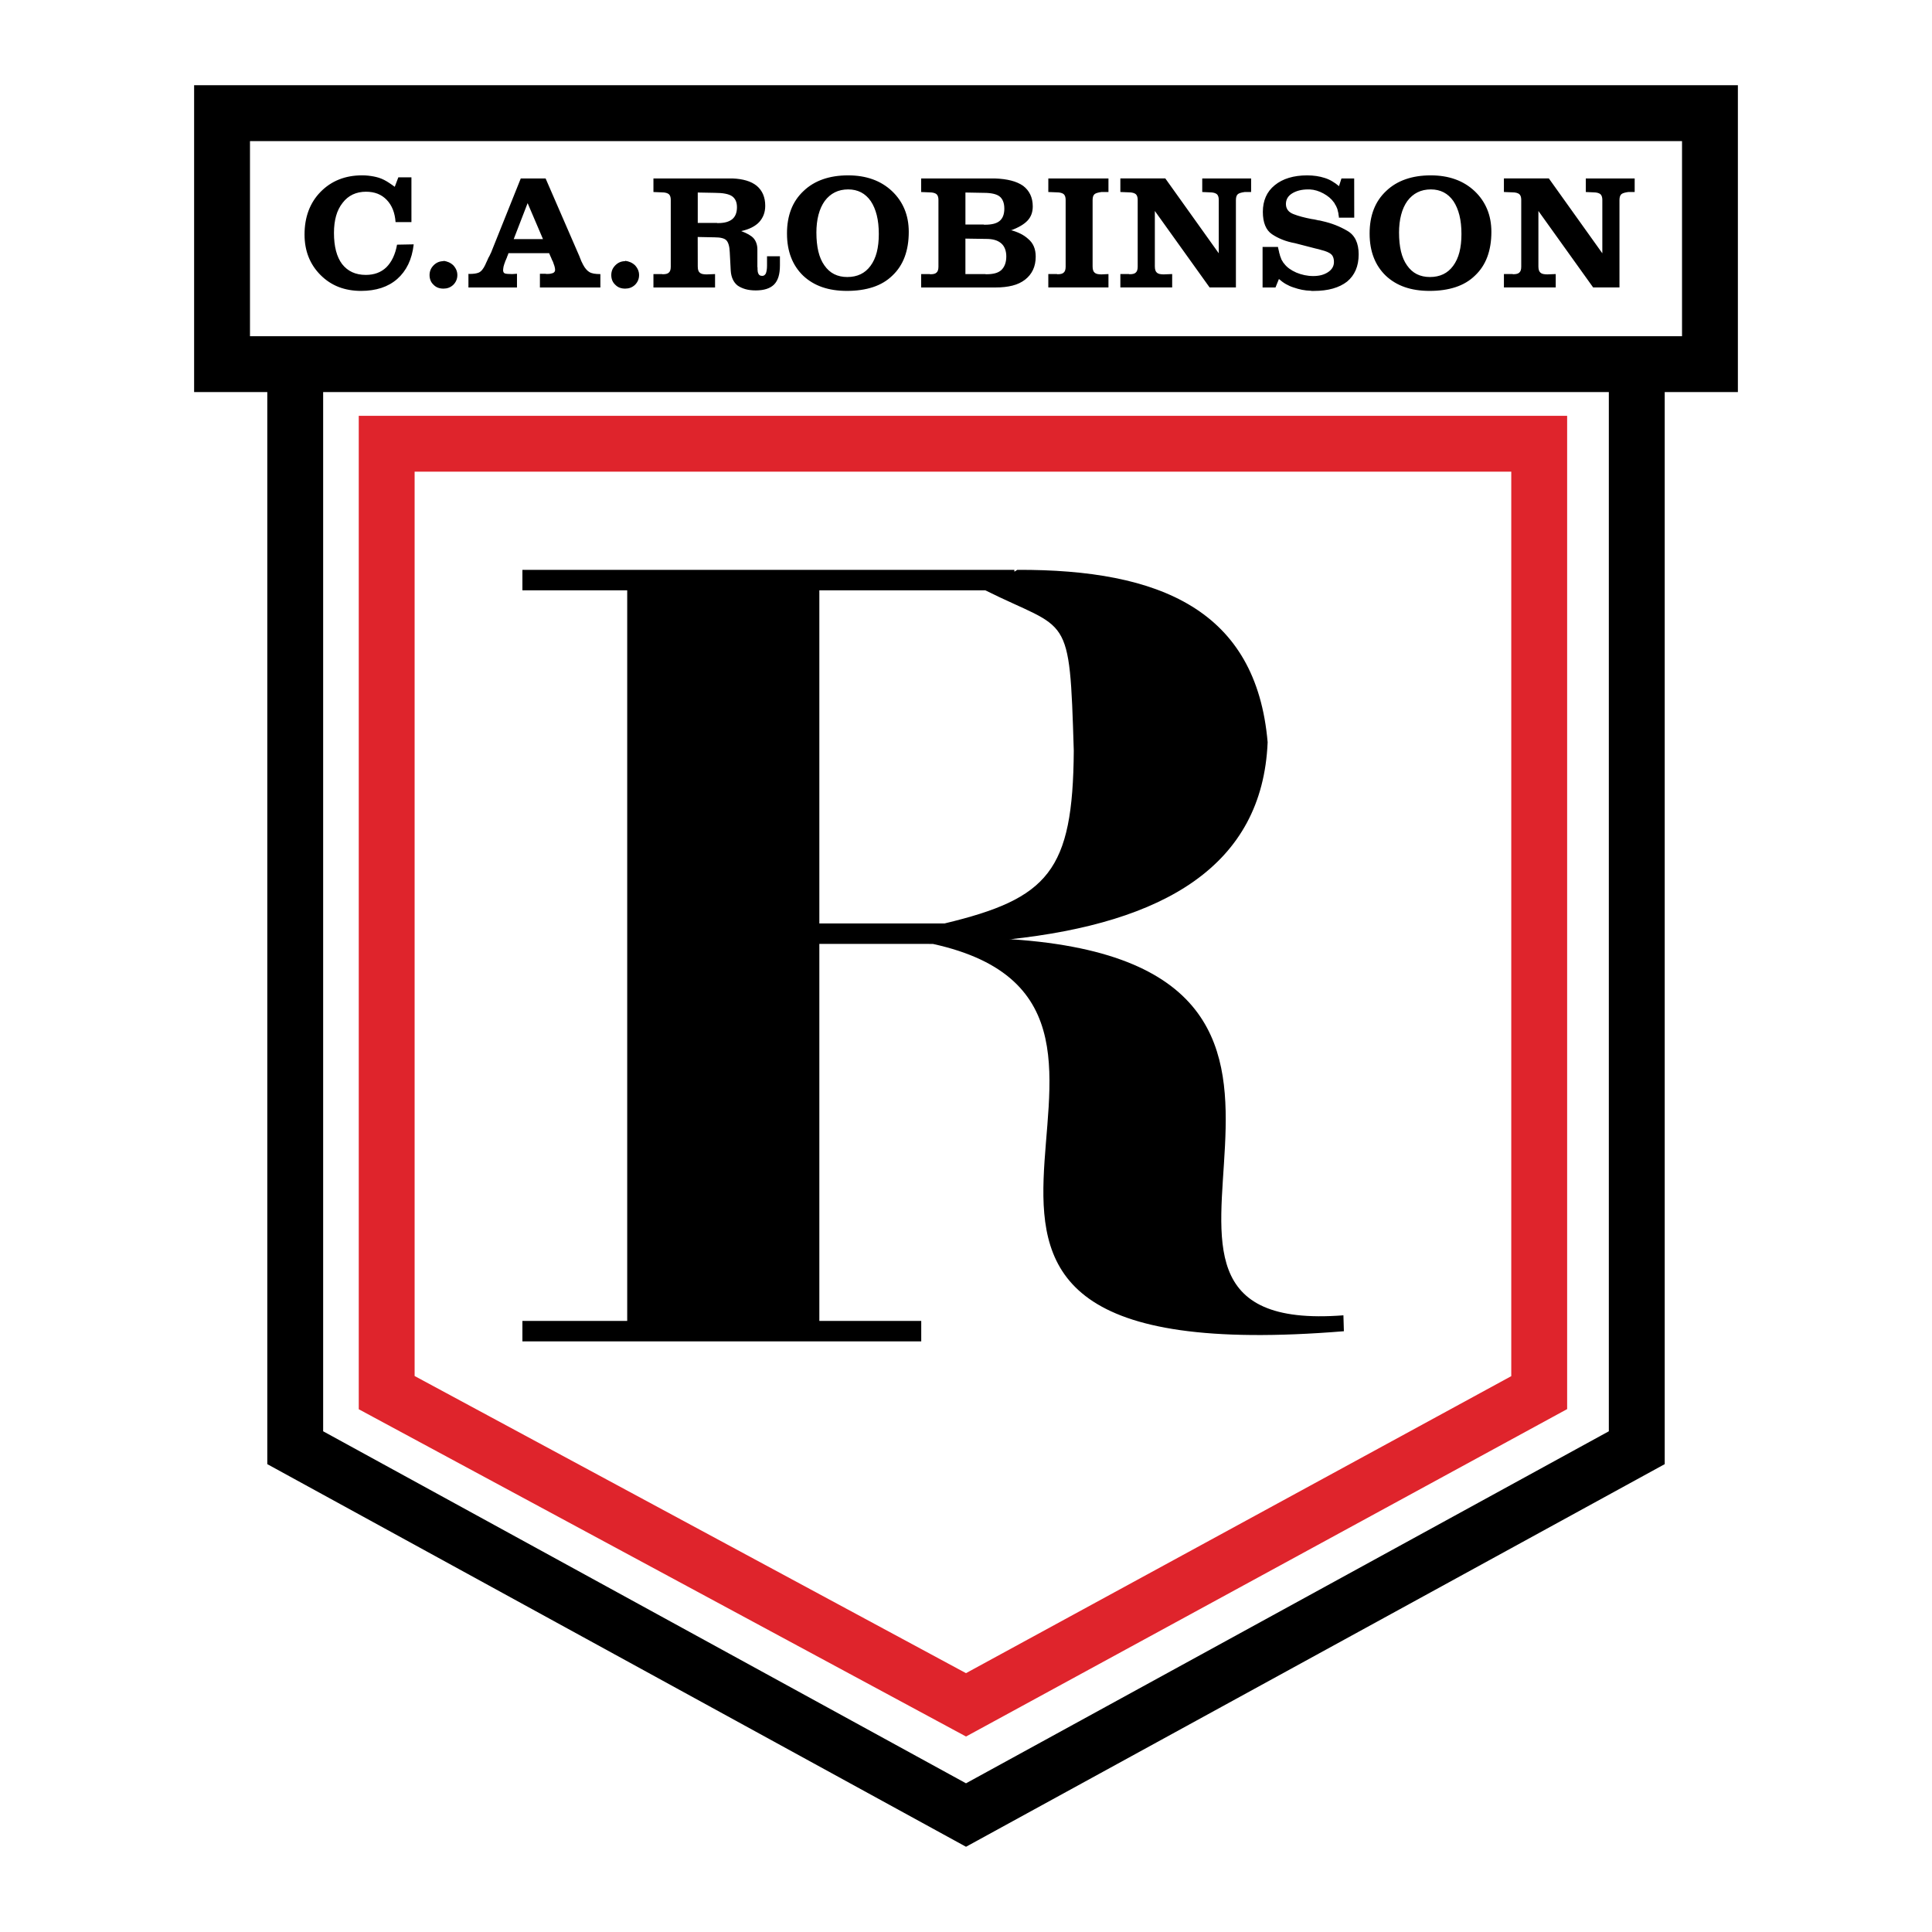
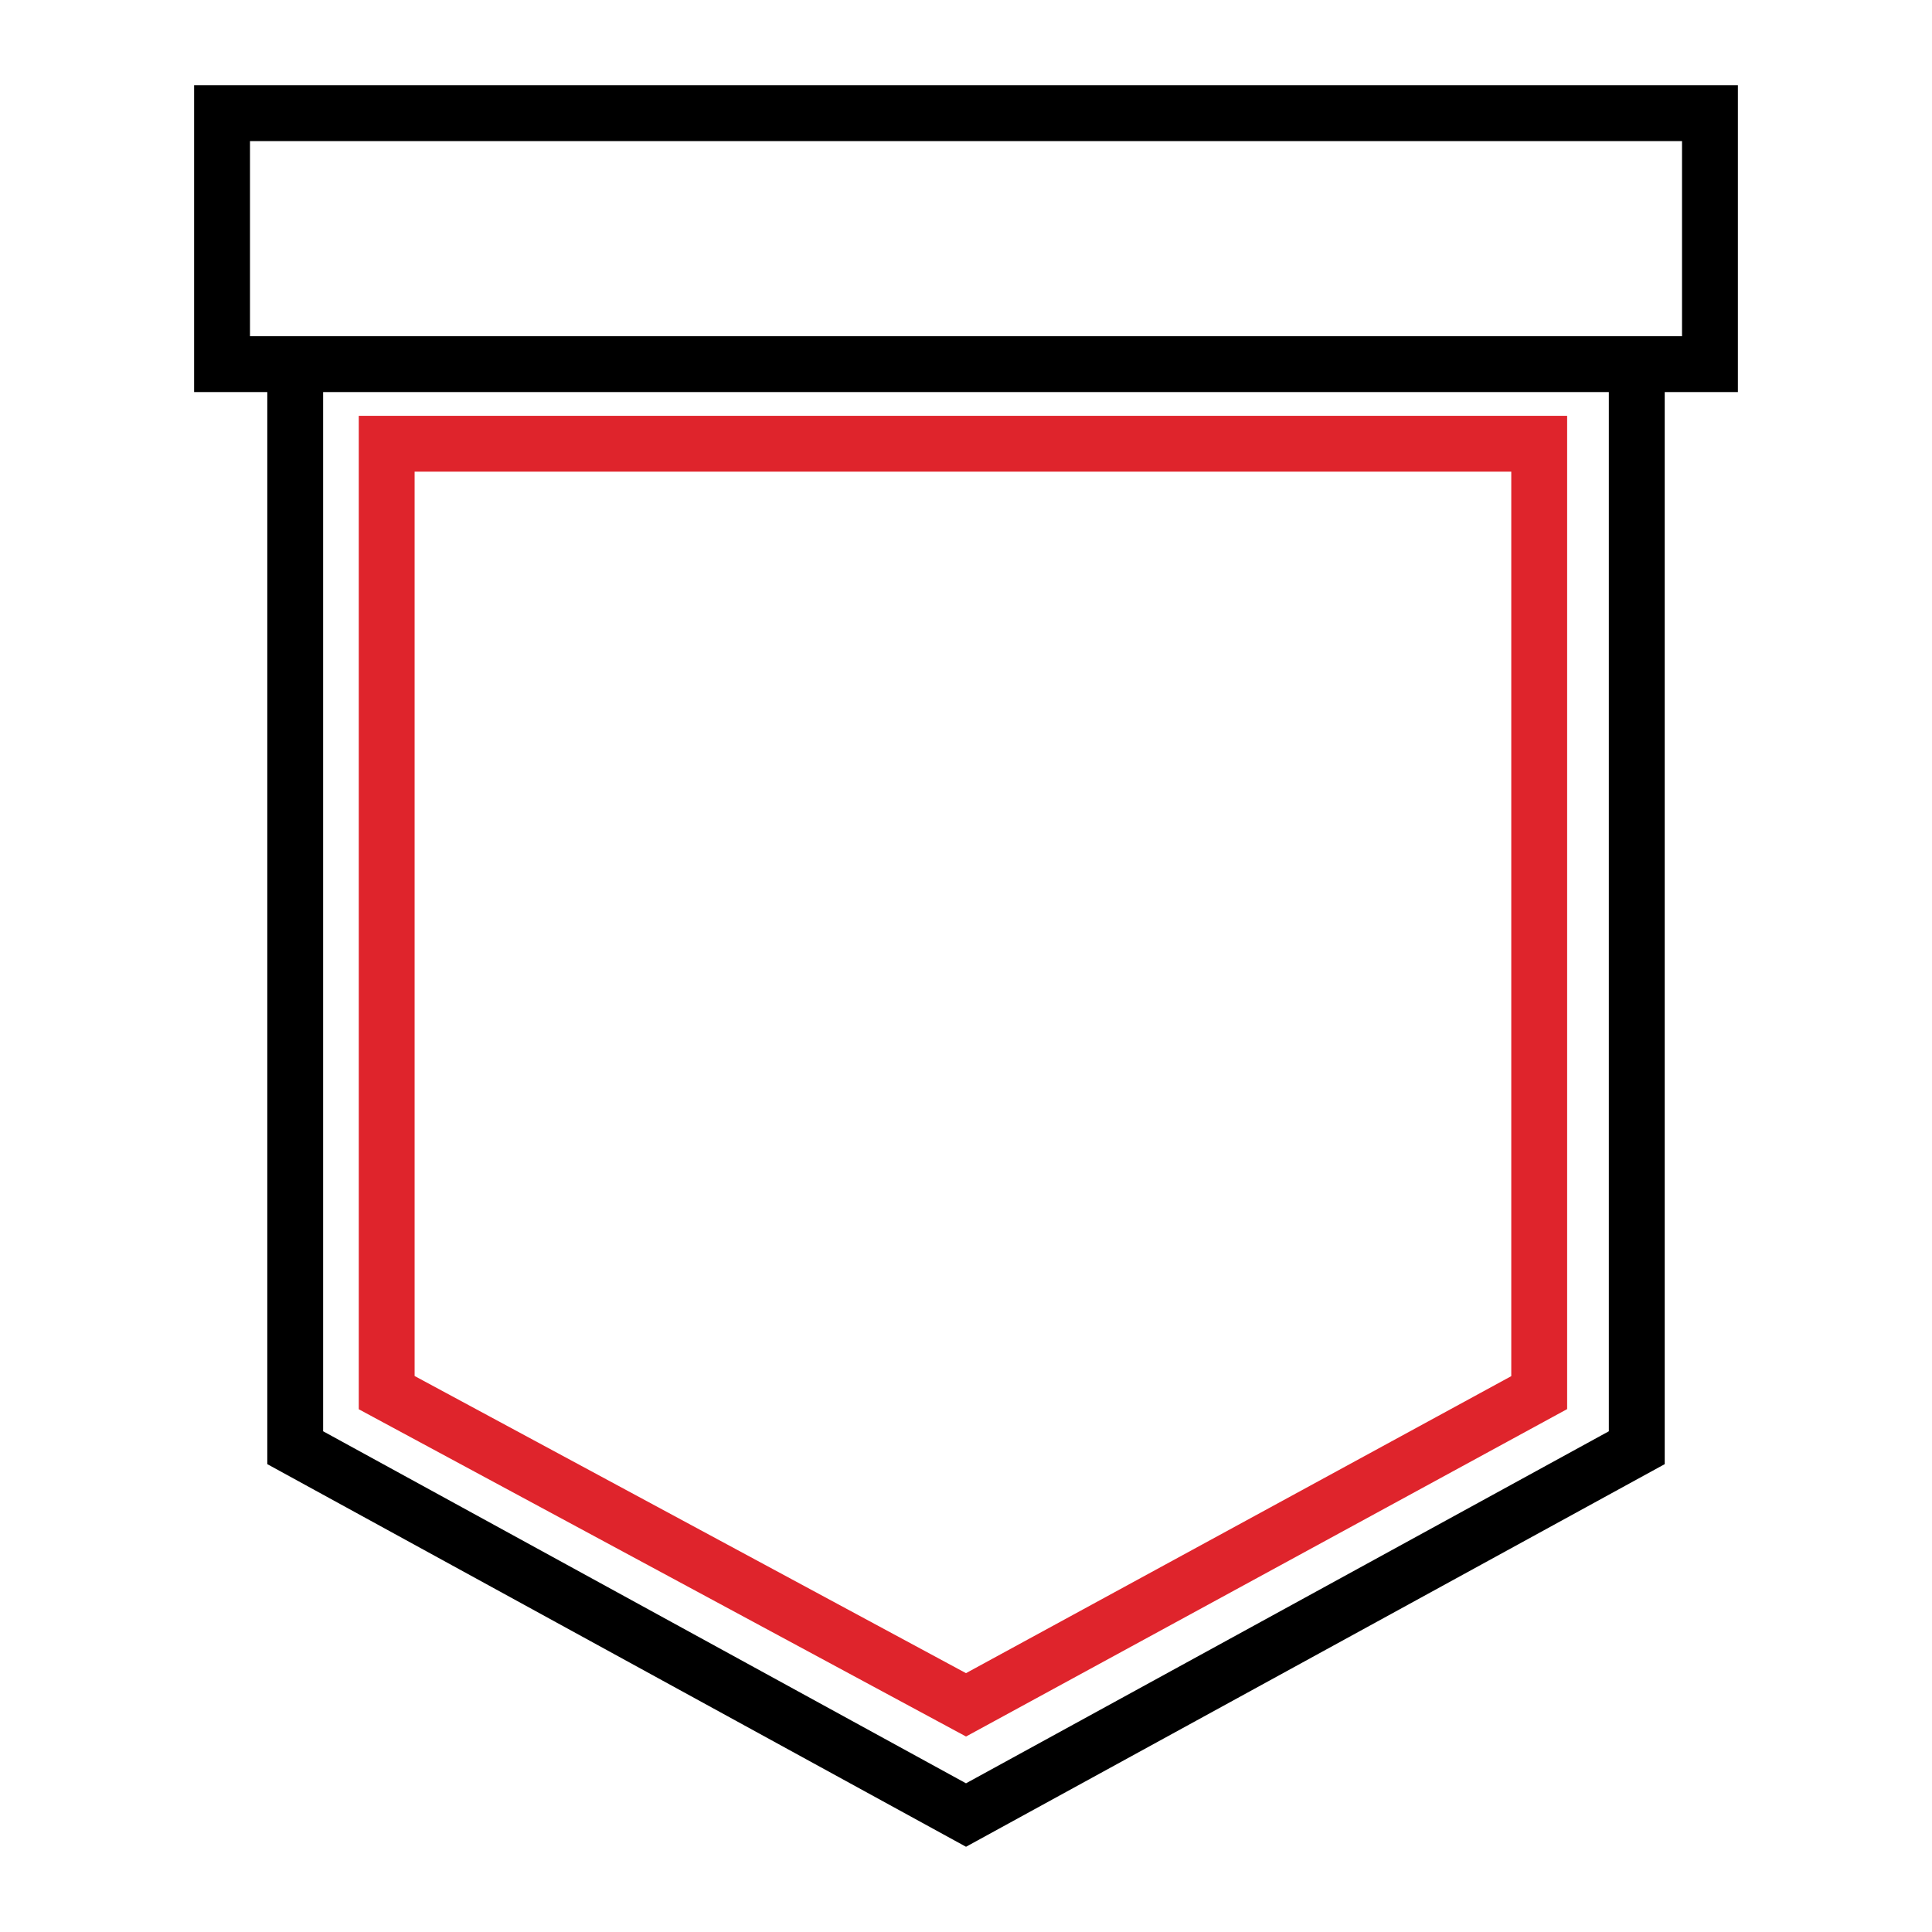
<svg xmlns="http://www.w3.org/2000/svg" version="1.0" id="Layer_1" x="0px" y="0px" width="192.756px" height="192.756px" viewBox="0 0 192.756 192.756" enable-background="new 0 0 192.756 192.756" xml:space="preserve">
  <g>
    <polygon fill-rule="evenodd" clip-rule="evenodd" fill="#FFFFFF" points="0,0 192.756,0 192.756,192.756 0,192.756 0,0  " />
    <path fill="#DF242C" d="M38.58,41.485h114.987h2.787v2.787v94.671v1.643l-1.459,0.795l-57.189,31.15l-1.326,0.721l-1.319-0.711   l-57.798-31.148l-1.47-0.793v-1.656V44.272v-2.787H38.58L38.58,41.485z M150.78,47.059H41.367v90.226l55.009,29.646l54.404-29.633   V47.059L150.78,47.059z" />
-     <path fill-rule="evenodd" clip-rule="evenodd" d="M41.049,22.158l-1.583,0.002c-0.032-0.466-0.123-0.887-0.269-1.256   c-0.146-0.369-0.352-0.69-0.612-0.961s-0.563-0.477-0.904-0.612c-0.343-0.135-0.733-0.203-1.167-0.203   c-0.487,0-0.93,0.093-1.32,0.277c-0.39,0.185-0.729,0.462-1.01,0.831c-0.292,0.368-0.513,0.805-0.653,1.305   c-0.14,0.5-0.211,1.065-0.211,1.697c0,0.674,0.068,1.271,0.203,1.792c0.136,0.521,0.341,0.963,0.612,1.322   c0.282,0.358,0.621,0.629,1.011,0.807c0.39,0.178,0.843,0.269,1.354,0.269c0.411,0,0.79-0.063,1.131-0.187   c0.343-0.125,0.652-0.32,0.923-0.58c0.258-0.259,0.481-0.579,0.659-0.954c0.178-0.375,0.313-0.809,0.4-1.296l1.663-0.032   c-0.087,0.76-0.271,1.428-0.546,1.998c-0.276,0.57-0.644,1.057-1.1,1.459c-0.458,0.4-0.989,0.699-1.591,0.894   c-0.602,0.195-1.275,0.294-2.012,0.294c-0.816,0-1.562-0.131-2.235-0.39c-0.673-0.261-1.277-0.659-1.809-1.19   s-0.932-1.136-1.199-1.81c-0.267-0.673-0.4-1.421-0.4-2.235c0-0.868,0.133-1.661,0.4-2.373s0.667-1.341,1.199-1.883   c0.532-0.542,1.144-0.956,1.833-1.231c0.69-0.277,1.461-0.417,2.309-0.417c0.216,0,0.424,0.011,0.619,0.032   s0.381,0.051,0.555,0.083c0.173,0.032,0.345,0.077,0.512,0.129c0.169,0.055,0.341,0.127,0.515,0.214   c0.085,0.042,0.174,0.091,0.261,0.144c0.087,0.055,0.176,0.11,0.261,0.166c0.087,0.053,0.176,0.114,0.26,0.178   c0.087,0.065,0.18,0.133,0.277,0.197l0.358-0.947h1.305L41.049,22.158L41.049,22.158z M44.244,26.024   c0.182,0.021,0.358,0.068,0.519,0.138c0.163,0.07,0.317,0.171,0.458,0.303c0.131,0.14,0.233,0.294,0.303,0.456   c0.07,0.163,0.106,0.339,0.106,0.523c0,0.195-0.036,0.375-0.106,0.536c-0.07,0.163-0.172,0.312-0.303,0.441   c-0.14,0.131-0.295,0.227-0.456,0.286c-0.163,0.06-0.339,0.089-0.521,0.089c-0.195,0-0.377-0.03-0.538-0.089   c-0.164-0.059-0.312-0.155-0.441-0.286c-0.14-0.129-0.246-0.278-0.309-0.438c-0.065-0.164-0.1-0.343-0.1-0.538   c0-0.185,0.034-0.36,0.098-0.521c0.065-0.163,0.171-0.318,0.311-0.458c0.129-0.131,0.277-0.233,0.438-0.303   c0.164-0.07,0.345-0.106,0.541-0.106V26.024L44.244,26.024z M50.734,25.257c-0.013,0.032-0.025,0.059-0.034,0.081   c-0.011,0.021-0.017,0.044-0.017,0.066c-0.011,0.032-0.023,0.059-0.032,0.081c-0.011,0.021-0.023,0.046-0.034,0.067   c-0.008,0.042-0.023,0.087-0.04,0.129c-0.017,0.042-0.036,0.089-0.057,0.131c-0.011,0.032-0.025,0.065-0.04,0.098   c-0.017,0.031-0.032,0.065-0.041,0.097c-0.011,0.011-0.021,0.025-0.025,0.041c-0.004,0.017-0.008,0.032-0.008,0.042   c-0.011,0.021-0.019,0.038-0.023,0.047c-0.004,0.01-0.009,0.029-0.009,0.051c-0.031,0.063-0.057,0.131-0.072,0.195   c-0.017,0.063-0.038,0.131-0.059,0.197c-0.009,0.063-0.021,0.131-0.032,0.195c-0.01,0.063-0.017,0.125-0.017,0.18   c0,0.074,0.015,0.142,0.04,0.201c0.028,0.06,0.076,0.104,0.14,0.125c0.053,0.021,0.144,0.039,0.267,0.047   c0.125,0.011,0.282,0.017,0.466,0.017l0.472-0.032v1.369h-4.843v-1.369c0.011,0.011,0.025,0.017,0.041,0.017   c0.017,0,0.031,0,0.042,0s0.025,0,0.041,0c0.017,0,0.032,0,0.041,0c0.173,0,0.334-0.01,0.48-0.032   c0.146-0.021,0.275-0.057,0.384-0.1c0.118-0.053,0.235-0.146,0.343-0.275c0.108-0.131,0.212-0.301,0.309-0.506   c0.021-0.055,0.044-0.108,0.066-0.155c0.021-0.048,0.044-0.097,0.066-0.14c0.008-0.021,0.021-0.042,0.032-0.063   c0.01-0.021,0.023-0.051,0.034-0.083c0.008-0.021,0.021-0.044,0.032-0.065c0.011-0.021,0.023-0.045,0.032-0.066   c0-0.011,0-0.019,0-0.023s0.006-0.015,0.017-0.025s0.017-0.023,0.017-0.032c0-0.011,0.002-0.023,0.007-0.032   c0.004-0.011,0.015-0.023,0.025-0.034c0.021-0.031,0.038-0.063,0.048-0.088c0.011-0.028,0.028-0.06,0.049-0.091   c0.011-0.021,0.026-0.049,0.041-0.081c0.017-0.032,0.032-0.065,0.042-0.097c0.032-0.056,0.063-0.117,0.089-0.181   c0.025-0.063,0.053-0.131,0.074-0.195l2.869-7.16h2.479l3.392,7.811c0.021,0.055,0.04,0.102,0.049,0.14   c0.01,0.038,0.027,0.074,0.048,0.106c0.011,0.042,0.026,0.083,0.041,0.114c0.017,0.032,0.032,0.065,0.042,0.097   c0.021,0.032,0.039,0.066,0.049,0.098c0.011,0.032,0.028,0.066,0.049,0.098c0.01,0.032,0.025,0.063,0.041,0.089   c0.017,0.027,0.031,0.053,0.042,0.074c0.084,0.164,0.182,0.306,0.284,0.424c0.102,0.119,0.209,0.214,0.317,0.278   c0.119,0.076,0.271,0.131,0.449,0.163c0.178,0.032,0.4,0.049,0.661,0.049v1.336h-6.033v-1.369h0.57   c0.021,0.011,0.041,0.017,0.049,0.017c0.01,0,0.029,0,0.051,0c0.008,0,0.023,0,0.038,0c0.017,0,0.032,0,0.042,0   c0.118,0,0.225-0.008,0.309-0.023c0.087-0.017,0.166-0.039,0.229-0.06c0.076-0.032,0.133-0.076,0.171-0.129   c0.038-0.056,0.057-0.121,0.057-0.197c0-0.053-0.006-0.11-0.017-0.169c-0.01-0.059-0.027-0.129-0.048-0.206   c-0.021-0.063-0.047-0.133-0.072-0.204c-0.027-0.07-0.053-0.144-0.074-0.22c-0.011-0.021-0.023-0.042-0.032-0.063   c-0.011-0.021-0.023-0.046-0.034-0.068c-0.011-0.021-0.023-0.042-0.032-0.063c-0.011-0.021-0.023-0.051-0.034-0.083   c-0.021-0.053-0.042-0.106-0.063-0.155c-0.021-0.048-0.044-0.095-0.066-0.138c-0.021-0.055-0.042-0.102-0.057-0.14   c-0.017-0.038-0.036-0.079-0.057-0.121v-0.034H50.734L50.734,25.257z M52.641,20.266l-1.387,3.588h2.919L52.641,20.266   L52.641,20.266z M62.375,26.024c0.182,0.021,0.358,0.068,0.519,0.138c0.163,0.07,0.317,0.171,0.458,0.303   c0.131,0.14,0.233,0.294,0.303,0.456c0.07,0.163,0.106,0.339,0.106,0.523c0,0.195-0.036,0.375-0.106,0.536   c-0.07,0.163-0.172,0.312-0.303,0.441c-0.14,0.131-0.295,0.227-0.456,0.286c-0.163,0.06-0.339,0.089-0.521,0.089   c-0.195,0-0.377-0.03-0.539-0.089c-0.163-0.059-0.311-0.155-0.44-0.286c-0.14-0.129-0.246-0.278-0.309-0.438   c-0.066-0.164-0.1-0.343-0.1-0.538c0-0.185,0.034-0.36,0.097-0.521c0.066-0.163,0.172-0.318,0.312-0.458   c0.129-0.131,0.277-0.233,0.438-0.303c0.163-0.07,0.345-0.106,0.541-0.106V26.024L62.375,26.024z M69.616,26.577   c0,0.152,0.015,0.282,0.046,0.384c0.032,0.104,0.083,0.184,0.148,0.237c0.063,0.064,0.155,0.112,0.267,0.138   c0.114,0.027,0.254,0.042,0.417,0.042l0.847-0.034v1.336h-6.147v-1.336h0.85c0.021,0.01,0.042,0.017,0.063,0.017   c0.021,0,0.041,0,0.049,0c0.131,0,0.246-0.015,0.343-0.04c0.098-0.025,0.174-0.068,0.229-0.123   c0.064-0.053,0.114-0.129,0.146-0.227c0.031-0.098,0.048-0.22,0.048-0.36v-6.686c0-0.118-0.017-0.229-0.048-0.326   c-0.032-0.097-0.083-0.173-0.146-0.229c-0.063-0.053-0.154-0.097-0.269-0.129c-0.114-0.032-0.254-0.049-0.415-0.049l-0.85-0.034   v-1.354h7.893c0.521,0.021,0.983,0.093,1.386,0.212c0.402,0.119,0.746,0.295,1.027,0.523c0.282,0.237,0.496,0.525,0.635,0.856   c0.14,0.331,0.212,0.709,0.212,1.133c0,0.336-0.053,0.639-0.155,0.904c-0.102,0.267-0.254,0.511-0.45,0.727   c-0.194,0.206-0.442,0.386-0.741,0.538s-0.65,0.273-1.051,0.358c0.292,0.108,0.542,0.223,0.748,0.341   c0.208,0.119,0.373,0.246,0.491,0.377c0.119,0.14,0.212,0.305,0.275,0.489c0.066,0.185,0.1,0.392,0.1,0.619v1.597   c0,0.021,0,0.043,0,0.058c0,0.017,0,0.036,0,0.057c0,0.01,0,0.025,0,0.04c0,0.017,0.006,0.038,0.015,0.06c0,0.008,0,0.023,0,0.038   c0,0.017,0,0.038,0,0.059c0,0.009,0,0.023,0,0.038c0,0.017,0,0.038,0,0.06c0,0.076,0.008,0.152,0.023,0.227   c0.017,0.076,0.042,0.148,0.074,0.214c0.034,0.063,0.081,0.115,0.14,0.146c0.059,0.032,0.138,0.049,0.235,0.049   c0.087,0,0.159-0.023,0.212-0.066c0.055-0.042,0.106-0.104,0.148-0.178c0.032-0.086,0.059-0.194,0.081-0.317   c0.021-0.125,0.034-0.275,0.034-0.449v-0.947h1.288v0.913c0,0.445-0.049,0.829-0.146,1.142c-0.098,0.313-0.246,0.572-0.441,0.767   c-0.195,0.195-0.447,0.341-0.75,0.438c-0.305,0.098-0.665,0.148-1.076,0.148c-0.39,0-0.737-0.044-1.036-0.129   c-0.299-0.087-0.56-0.208-0.776-0.36c-0.205-0.161-0.366-0.369-0.48-0.619s-0.182-0.538-0.203-0.864l-0.098-1.843   c-0.011-0.292-0.046-0.542-0.106-0.741c-0.059-0.201-0.14-0.352-0.237-0.449c-0.098-0.097-0.242-0.171-0.433-0.218   c-0.19-0.049-0.432-0.074-0.725-0.074l-1.697-0.034L69.616,26.577L69.616,26.577z M71.523,22.24   c0.008,0.011,0.021,0.017,0.032,0.017c0.01,0,0.023,0,0.034,0c0.008,0,0.021,0,0.032,0s0.023,0,0.032,0   c0.315,0,0.589-0.034,0.816-0.098c0.229-0.063,0.419-0.159,0.571-0.277c0.161-0.129,0.284-0.296,0.364-0.496   c0.081-0.201,0.123-0.44,0.123-0.711c0-0.258-0.044-0.483-0.129-0.667c-0.087-0.185-0.214-0.333-0.375-0.441   c-0.163-0.108-0.388-0.19-0.669-0.244c-0.282-0.055-0.631-0.083-1.042-0.083l-1.697-0.032v3.031H71.523L71.523,22.24z    M78.518,23.285c0-0.879,0.134-1.674,0.405-2.379c0.271-0.708,0.687-1.324,1.242-1.845c0.542-0.521,1.188-0.913,1.932-1.173   c0.744-0.261,1.584-0.392,2.519-0.392c0.903,0,1.718,0.131,2.445,0.392c0.729,0.26,1.371,0.652,1.926,1.173   c0.553,0.521,0.972,1.125,1.254,1.803c0.284,0.678,0.426,1.438,0.426,2.275c0,0.934-0.136,1.767-0.407,2.493   c-0.271,0.729-0.682,1.349-1.224,1.86c-0.532,0.521-1.18,0.906-1.941,1.156c-0.76,0.25-1.627,0.375-2.592,0.375   c-0.924,0-1.748-0.125-2.47-0.375c-0.723-0.25-1.358-0.631-1.9-1.14c-0.532-0.511-0.935-1.119-1.206-1.818   c-0.271-0.701-0.409-1.493-0.409-2.375v-0.032H78.518L78.518,23.285z M81.452,23.202c0,0.708,0.065,1.337,0.194,1.883   c0.131,0.548,0.333,1.015,0.604,1.394c0.271,0.39,0.597,0.683,0.977,0.873c0.381,0.191,0.818,0.286,1.307,0.286   c0.5,0,0.943-0.093,1.328-0.278c0.386-0.184,0.716-0.464,0.987-0.833c0.281-0.379,0.491-0.834,0.627-1.36   c0.135-0.528,0.203-1.136,0.203-1.818c0-0.708-0.068-1.333-0.203-1.875c-0.136-0.542-0.335-1.013-0.596-1.404   c-0.271-0.39-0.595-0.685-0.97-0.879c-0.375-0.195-0.803-0.294-1.28-0.294c-0.5,0-0.947,0.097-1.336,0.292   c-0.39,0.195-0.729,0.485-1.013,0.867c-0.271,0.379-0.479,0.836-0.619,1.368c-0.14,0.531-0.211,1.137-0.211,1.811V23.202   L81.452,23.202z M100.84,22.957c0.334,0.086,0.652,0.203,0.944,0.343c0.293,0.142,0.562,0.322,0.799,0.538   c0.25,0.208,0.438,0.458,0.562,0.75c0.125,0.292,0.188,0.631,0.188,1.013c0,0.5-0.091,0.94-0.27,1.32   c-0.178,0.381-0.442,0.708-0.79,0.979c-0.348,0.271-0.767,0.47-1.254,0.593c-0.489,0.125-1.051,0.188-1.682,0.188h-7.434v-1.336   h0.847c0.021,0.01,0.042,0.017,0.063,0.017s0.041,0,0.051,0c0.129,0,0.244-0.015,0.341-0.04s0.176-0.068,0.229-0.123   c0.064-0.053,0.115-0.129,0.146-0.227s0.049-0.22,0.049-0.36v-6.686c0-0.118-0.017-0.229-0.049-0.326   c-0.032-0.097-0.083-0.173-0.146-0.229c-0.063-0.053-0.154-0.097-0.269-0.129c-0.114-0.032-0.254-0.049-0.415-0.049l-0.847-0.034   v-1.354h7.37c0.607,0.021,1.147,0.093,1.614,0.212c0.466,0.119,0.864,0.295,1.19,0.523c0.313,0.237,0.555,0.53,0.716,0.871   c0.163,0.343,0.246,0.739,0.246,1.184c0,0.292-0.045,0.557-0.132,0.79c-0.087,0.233-0.218,0.445-0.392,0.627   c-0.174,0.185-0.4,0.36-0.676,0.521c-0.275,0.163-0.612,0.317-1.002,0.458v-0.032V22.957L100.84,22.957z M98.312,27.344   c0.009,0.01,0.021,0.017,0.031,0.017c0.011,0,0.023,0,0.032,0c0.011,0,0.023,0,0.032,0c0.01,0,0.023,0,0.033,0   c0.326,0,0.61-0.034,0.848-0.097c0.239-0.063,0.442-0.169,0.604-0.31c0.163-0.152,0.29-0.343,0.375-0.57   c0.087-0.229,0.132-0.496,0.132-0.801c0-0.282-0.045-0.536-0.13-0.758c-0.087-0.222-0.214-0.407-0.377-0.546   c-0.174-0.15-0.384-0.263-0.627-0.333c-0.243-0.072-0.525-0.108-0.841-0.108l-2.104-0.032v3.538H98.312L98.312,27.344z    M98.133,22.403c0.021,0.011,0.046,0.017,0.071,0.017c0.027,0,0.054,0,0.074,0c0.326,0,0.61-0.03,0.848-0.089   c0.239-0.059,0.437-0.152,0.587-0.271c0.163-0.129,0.285-0.298,0.366-0.504c0.08-0.206,0.123-0.452,0.123-0.735   c0-0.282-0.04-0.527-0.121-0.732c-0.08-0.206-0.199-0.371-0.352-0.49s-0.359-0.208-0.618-0.267   c-0.261-0.06-0.579-0.091-0.947-0.091l-1.843-0.034v3.196H98.133L98.133,22.403z M104.592,17.804h5.999v1.354h-0.701   c-0.163,0.021-0.303,0.051-0.415,0.083c-0.114,0.032-0.205,0.076-0.27,0.129c-0.065,0.056-0.116,0.132-0.148,0.229   c-0.031,0.098-0.048,0.218-0.048,0.36v6.62c0,0.15,0.017,0.279,0.048,0.381c0.032,0.104,0.083,0.184,0.148,0.237   c0.064,0.064,0.155,0.112,0.268,0.138c0.114,0.027,0.254,0.042,0.417,0.042l0.701-0.034v1.336h-6.001v-1.336h0.85   c0.021,0.01,0.042,0.017,0.062,0.017c0.021,0,0.041,0,0.049,0c0.132,0,0.246-0.015,0.344-0.04s0.174-0.068,0.229-0.123   c0.063-0.053,0.114-0.129,0.146-0.227c0.031-0.098,0.049-0.22,0.049-0.36v-6.686c0-0.118-0.018-0.229-0.049-0.326   c-0.032-0.097-0.083-0.173-0.146-0.229c-0.063-0.053-0.154-0.097-0.269-0.129c-0.115-0.032-0.255-0.049-0.415-0.049l-0.85-0.034   L104.592,17.804L104.592,17.804z M121.596,25.271v-5.347c0-0.118-0.017-0.229-0.048-0.326c-0.032-0.097-0.083-0.173-0.146-0.229   c-0.066-0.053-0.157-0.097-0.27-0.129c-0.114-0.032-0.254-0.049-0.417-0.049l-0.767-0.034v-1.354h4.876v1.354h-0.635   c-0.163,0.021-0.304,0.051-0.416,0.083c-0.114,0.032-0.205,0.076-0.271,0.129c-0.063,0.056-0.114,0.132-0.146,0.229   c-0.031,0.098-0.049,0.218-0.049,0.36v8.721h-2.624l-5.464-7.63v5.529c0,0.15,0.017,0.279,0.049,0.381   c0.034,0.104,0.085,0.184,0.148,0.237c0.063,0.064,0.154,0.112,0.269,0.138c0.114,0.027,0.254,0.042,0.415,0.042l0.848-0.034v1.336   h-5.169v-1.336h0.85c0.021,0.01,0.042,0.017,0.063,0.017s0.04,0,0.049,0c0.132,0,0.245-0.015,0.343-0.04s0.174-0.068,0.229-0.123   c0.063-0.053,0.114-0.129,0.146-0.227c0.032-0.098,0.049-0.22,0.049-0.36v-6.686c0-0.118-0.017-0.229-0.049-0.326   c-0.031-0.097-0.082-0.173-0.146-0.229c-0.063-0.053-0.155-0.097-0.27-0.129s-0.254-0.049-0.415-0.049l-0.85-0.034v-1.354h4.485   L121.596,25.271L121.596,25.271z M135.113,21.717h-1.517v0.017v-0.017c-0.011,0-0.017-0.002-0.017-0.006c0-0.004,0-0.015,0-0.026   c0-0.01,0-0.019,0-0.023c0-0.004,0-0.015,0-0.026c0-0.01,0-0.023,0-0.032c-0.011-0.055-0.023-0.11-0.032-0.163   c-0.01-0.056-0.017-0.11-0.017-0.164c-0.011-0.042-0.023-0.089-0.031-0.131c-0.011-0.042-0.023-0.089-0.034-0.131   c-0.011-0.084-0.034-0.165-0.065-0.235c-0.032-0.07-0.066-0.144-0.098-0.22c-0.011-0.021-0.025-0.046-0.04-0.072   c-0.018-0.027-0.036-0.059-0.058-0.091c-0.011-0.021-0.023-0.041-0.031-0.055c-0.011-0.017-0.018-0.032-0.018-0.042   c-0.011-0.021-0.023-0.042-0.031-0.057c-0.011-0.017-0.023-0.032-0.034-0.04c-0.129-0.185-0.281-0.352-0.455-0.498   c-0.174-0.146-0.373-0.282-0.589-0.4c-0.217-0.119-0.441-0.214-0.668-0.284c-0.229-0.07-0.464-0.112-0.701-0.123   c-0.011,0-0.025,0-0.04,0c-0.017,0-0.036,0-0.058,0c-0.01,0-0.022,0-0.033,0c-0.009,0-0.02,0-0.023,0s-0.015,0-0.025,0   c-0.326,0-0.623,0.036-0.888,0.106c-0.267,0.07-0.504,0.172-0.71,0.301c-0.205,0.131-0.357,0.284-0.455,0.458   c-0.098,0.174-0.148,0.371-0.148,0.587c0,0.237,0.063,0.442,0.187,0.61c0.125,0.17,0.313,0.303,0.563,0.4s0.527,0.188,0.83,0.269   c0.306,0.081,0.632,0.157,0.979,0.221c0.087,0.01,0.177,0.025,0.261,0.04c0.087,0.017,0.176,0.036,0.263,0.057   c0.043,0.01,0.087,0.023,0.13,0.032c0.042,0.011,0.093,0.017,0.147,0.017c0.043,0.011,0.09,0.023,0.138,0.032   c0.049,0.011,0.096,0.023,0.139,0.034c0.444,0.098,0.879,0.229,1.296,0.39c0.419,0.163,0.813,0.355,1.182,0.572   c0.382,0.216,0.668,0.523,0.856,0.913c0.19,0.392,0.286,0.873,0.286,1.437c0,0.597-0.098,1.123-0.293,1.572   c-0.194,0.451-0.484,0.836-0.864,1.15c-0.39,0.305-0.862,0.536-1.41,0.692c-0.549,0.157-1.185,0.237-1.9,0.237   c-0.032,0-0.063,0-0.089,0s-0.054,0-0.074,0c-0.009,0-0.023,0-0.041,0c-0.017,0-0.031,0-0.04,0   c-0.021-0.011-0.04-0.017-0.049-0.017c-0.01,0-0.022,0-0.033,0c-0.293-0.008-0.581-0.042-0.856-0.095   c-0.275-0.055-0.557-0.133-0.839-0.231c-0.271-0.084-0.531-0.201-0.775-0.341c-0.243-0.14-0.477-0.312-0.692-0.506l-0.344,0.847   h-1.287v-4.044h1.533c0.021,0.119,0.047,0.229,0.072,0.326c0.027,0.098,0.049,0.187,0.057,0.263   c0.011,0.032,0.023,0.068,0.034,0.106s0.023,0.074,0.032,0.106c0,0.032,0.006,0.063,0.017,0.089s0.023,0.053,0.032,0.074   c0.021,0.053,0.042,0.106,0.057,0.152c0.018,0.049,0.032,0.091,0.043,0.123c0.021,0.042,0.042,0.083,0.063,0.114   c0.021,0.032,0.044,0.066,0.065,0.1c0.011,0.021,0.023,0.04,0.031,0.055c0.011,0.017,0.023,0.036,0.034,0.057   c0.011,0.011,0.02,0.023,0.023,0.034c0.004,0.01,0.015,0.017,0.025,0.017c0.011,0.008,0.02,0.021,0.023,0.032   c0.004,0.01,0.015,0.023,0.025,0.031c0.129,0.174,0.296,0.335,0.496,0.481c0.201,0.146,0.44,0.282,0.711,0.4   c0.259,0.108,0.532,0.193,0.814,0.252c0.283,0.059,0.571,0.091,0.864,0.091c0.305,0,0.58-0.034,0.823-0.097   c0.244-0.066,0.467-0.166,0.661-0.294c0.195-0.129,0.341-0.28,0.438-0.447c0.098-0.169,0.148-0.358,0.148-0.563   c0-0.152-0.017-0.284-0.049-0.392c-0.031-0.108-0.076-0.201-0.131-0.278c-0.063-0.087-0.161-0.167-0.284-0.237   c-0.125-0.07-0.286-0.14-0.48-0.203c-0.076-0.021-0.164-0.047-0.261-0.072c-0.098-0.027-0.204-0.059-0.312-0.091   c-0.108-0.021-0.223-0.048-0.341-0.08c-0.119-0.032-0.246-0.066-0.378-0.098l-1.646-0.426c-0.466-0.084-0.892-0.206-1.271-0.358   c-0.382-0.152-0.725-0.333-1.028-0.538c-0.305-0.206-0.533-0.498-0.684-0.871c-0.153-0.375-0.229-0.831-0.229-1.364   c0-0.553,0.098-1.053,0.293-1.498c0.194-0.445,0.495-0.833,0.897-1.159c0.4-0.327,0.871-0.572,1.409-0.733   c0.538-0.163,1.146-0.246,1.819-0.246c0.326,0,0.636,0.023,0.929,0.066c0.292,0.042,0.571,0.11,0.832,0.195   c0.25,0.076,0.496,0.186,0.733,0.326c0.239,0.14,0.47,0.305,0.686,0.489l0.244-0.767h1.271L135.113,21.717L135.113,21.717z    M136.647,23.285c0-0.879,0.134-1.674,0.405-2.379c0.271-0.708,0.686-1.324,1.241-1.845c0.542-0.521,1.188-0.913,1.932-1.173   c0.743-0.261,1.585-0.392,2.519-0.392c0.903,0,1.719,0.131,2.445,0.392c0.729,0.26,1.37,0.652,1.926,1.173   c0.553,0.521,0.972,1.125,1.254,1.803c0.284,0.678,0.426,1.438,0.426,2.275c0,0.934-0.136,1.767-0.407,2.493   c-0.271,0.729-0.682,1.349-1.225,1.86c-0.531,0.521-1.18,0.906-1.94,1.156c-0.76,0.25-1.627,0.375-2.593,0.375   c-0.923,0-1.747-0.125-2.47-0.375s-1.358-0.631-1.9-1.14c-0.531-0.511-0.935-1.119-1.205-1.818   c-0.271-0.701-0.409-1.493-0.409-2.375v-0.032H136.647L136.647,23.285z M139.582,23.202c0,0.708,0.065,1.337,0.194,1.883   c0.132,0.548,0.333,1.015,0.604,1.394c0.271,0.39,0.597,0.683,0.977,0.873c0.381,0.191,0.817,0.286,1.307,0.286   c0.5,0,0.942-0.093,1.328-0.278c0.386-0.184,0.716-0.464,0.987-0.833c0.281-0.379,0.491-0.834,0.627-1.36   c0.136-0.528,0.203-1.136,0.203-1.818c0-0.708-0.067-1.333-0.203-1.875c-0.136-0.542-0.335-1.013-0.596-1.404   c-0.271-0.39-0.595-0.685-0.97-0.879s-0.803-0.294-1.279-0.294c-0.5,0-0.947,0.097-1.337,0.292   c-0.39,0.195-0.729,0.485-1.013,0.867c-0.271,0.379-0.479,0.836-0.618,1.368c-0.141,0.531-0.212,1.137-0.212,1.811V23.202   L139.582,23.202z M159.865,25.271v-5.347c0-0.118-0.017-0.229-0.049-0.326c-0.031-0.097-0.082-0.173-0.146-0.229   c-0.065-0.053-0.157-0.097-0.269-0.129c-0.115-0.032-0.255-0.049-0.418-0.049l-0.767-0.034v-1.354h4.876v1.354h-0.635   c-0.163,0.021-0.304,0.051-0.416,0.083c-0.114,0.032-0.205,0.076-0.271,0.129c-0.063,0.056-0.114,0.132-0.146,0.229   c-0.032,0.098-0.049,0.218-0.049,0.36v8.721h-2.625l-5.463-7.63v5.529c0,0.15,0.017,0.279,0.049,0.381   c0.034,0.104,0.085,0.184,0.148,0.237c0.063,0.064,0.154,0.112,0.269,0.138c0.115,0.027,0.255,0.042,0.416,0.042l0.847-0.034v1.336   h-5.169v-1.336h0.85c0.021,0.01,0.042,0.017,0.063,0.017s0.04,0,0.049,0c0.132,0,0.246-0.015,0.343-0.04   c0.098-0.025,0.174-0.068,0.229-0.123c0.063-0.053,0.114-0.129,0.146-0.227c0.031-0.098,0.048-0.22,0.048-0.36v-6.686   c0-0.118-0.017-0.229-0.048-0.326c-0.032-0.097-0.083-0.173-0.146-0.229c-0.063-0.053-0.155-0.097-0.27-0.129   s-0.254-0.049-0.415-0.049l-0.85-0.034v-1.354h4.484L159.865,25.271L159.865,25.271z" />
-     <path fill-rule="evenodd" clip-rule="evenodd" d="M52.121,131.787h10.456V58.894H52.121v-2.041h10.456h19.169h19.46v0.186   l0.29-0.186c14.269-0.05,23.843,4.028,24.977,17.204c-0.515,12.307-10.32,18.01-25.812,19.667l0.236-0.014   c41.333,2.759,4.476,39.734,33.136,37.519l0.047,1.588c-54.934,4.484-11.289-32.131-41.006-38.642H81.746v37.612h10.166v2.041   H81.746H62.576H52.121V131.787L52.121,131.787z M98.301,58.894H81.746v33.24h12.489c10.349-2.484,12.811-5.211,12.896-17.225   C106.703,60.824,106.665,63.066,98.301,58.894L98.301,58.894z" />
    <path d="M32.241,39.119v103.68l64.137,35.121l64.136-35.121V39.119H32.241L32.241,39.119z M166.089,39.119v106.959l-69.71,38.174   l-69.711-38.174V39.119h-7.301V8.504h154.022v30.615H166.089L166.089,39.119z M167.815,14.078H24.941v19.467h142.875V14.078   L167.815,14.078z" />
  </g>
</svg>